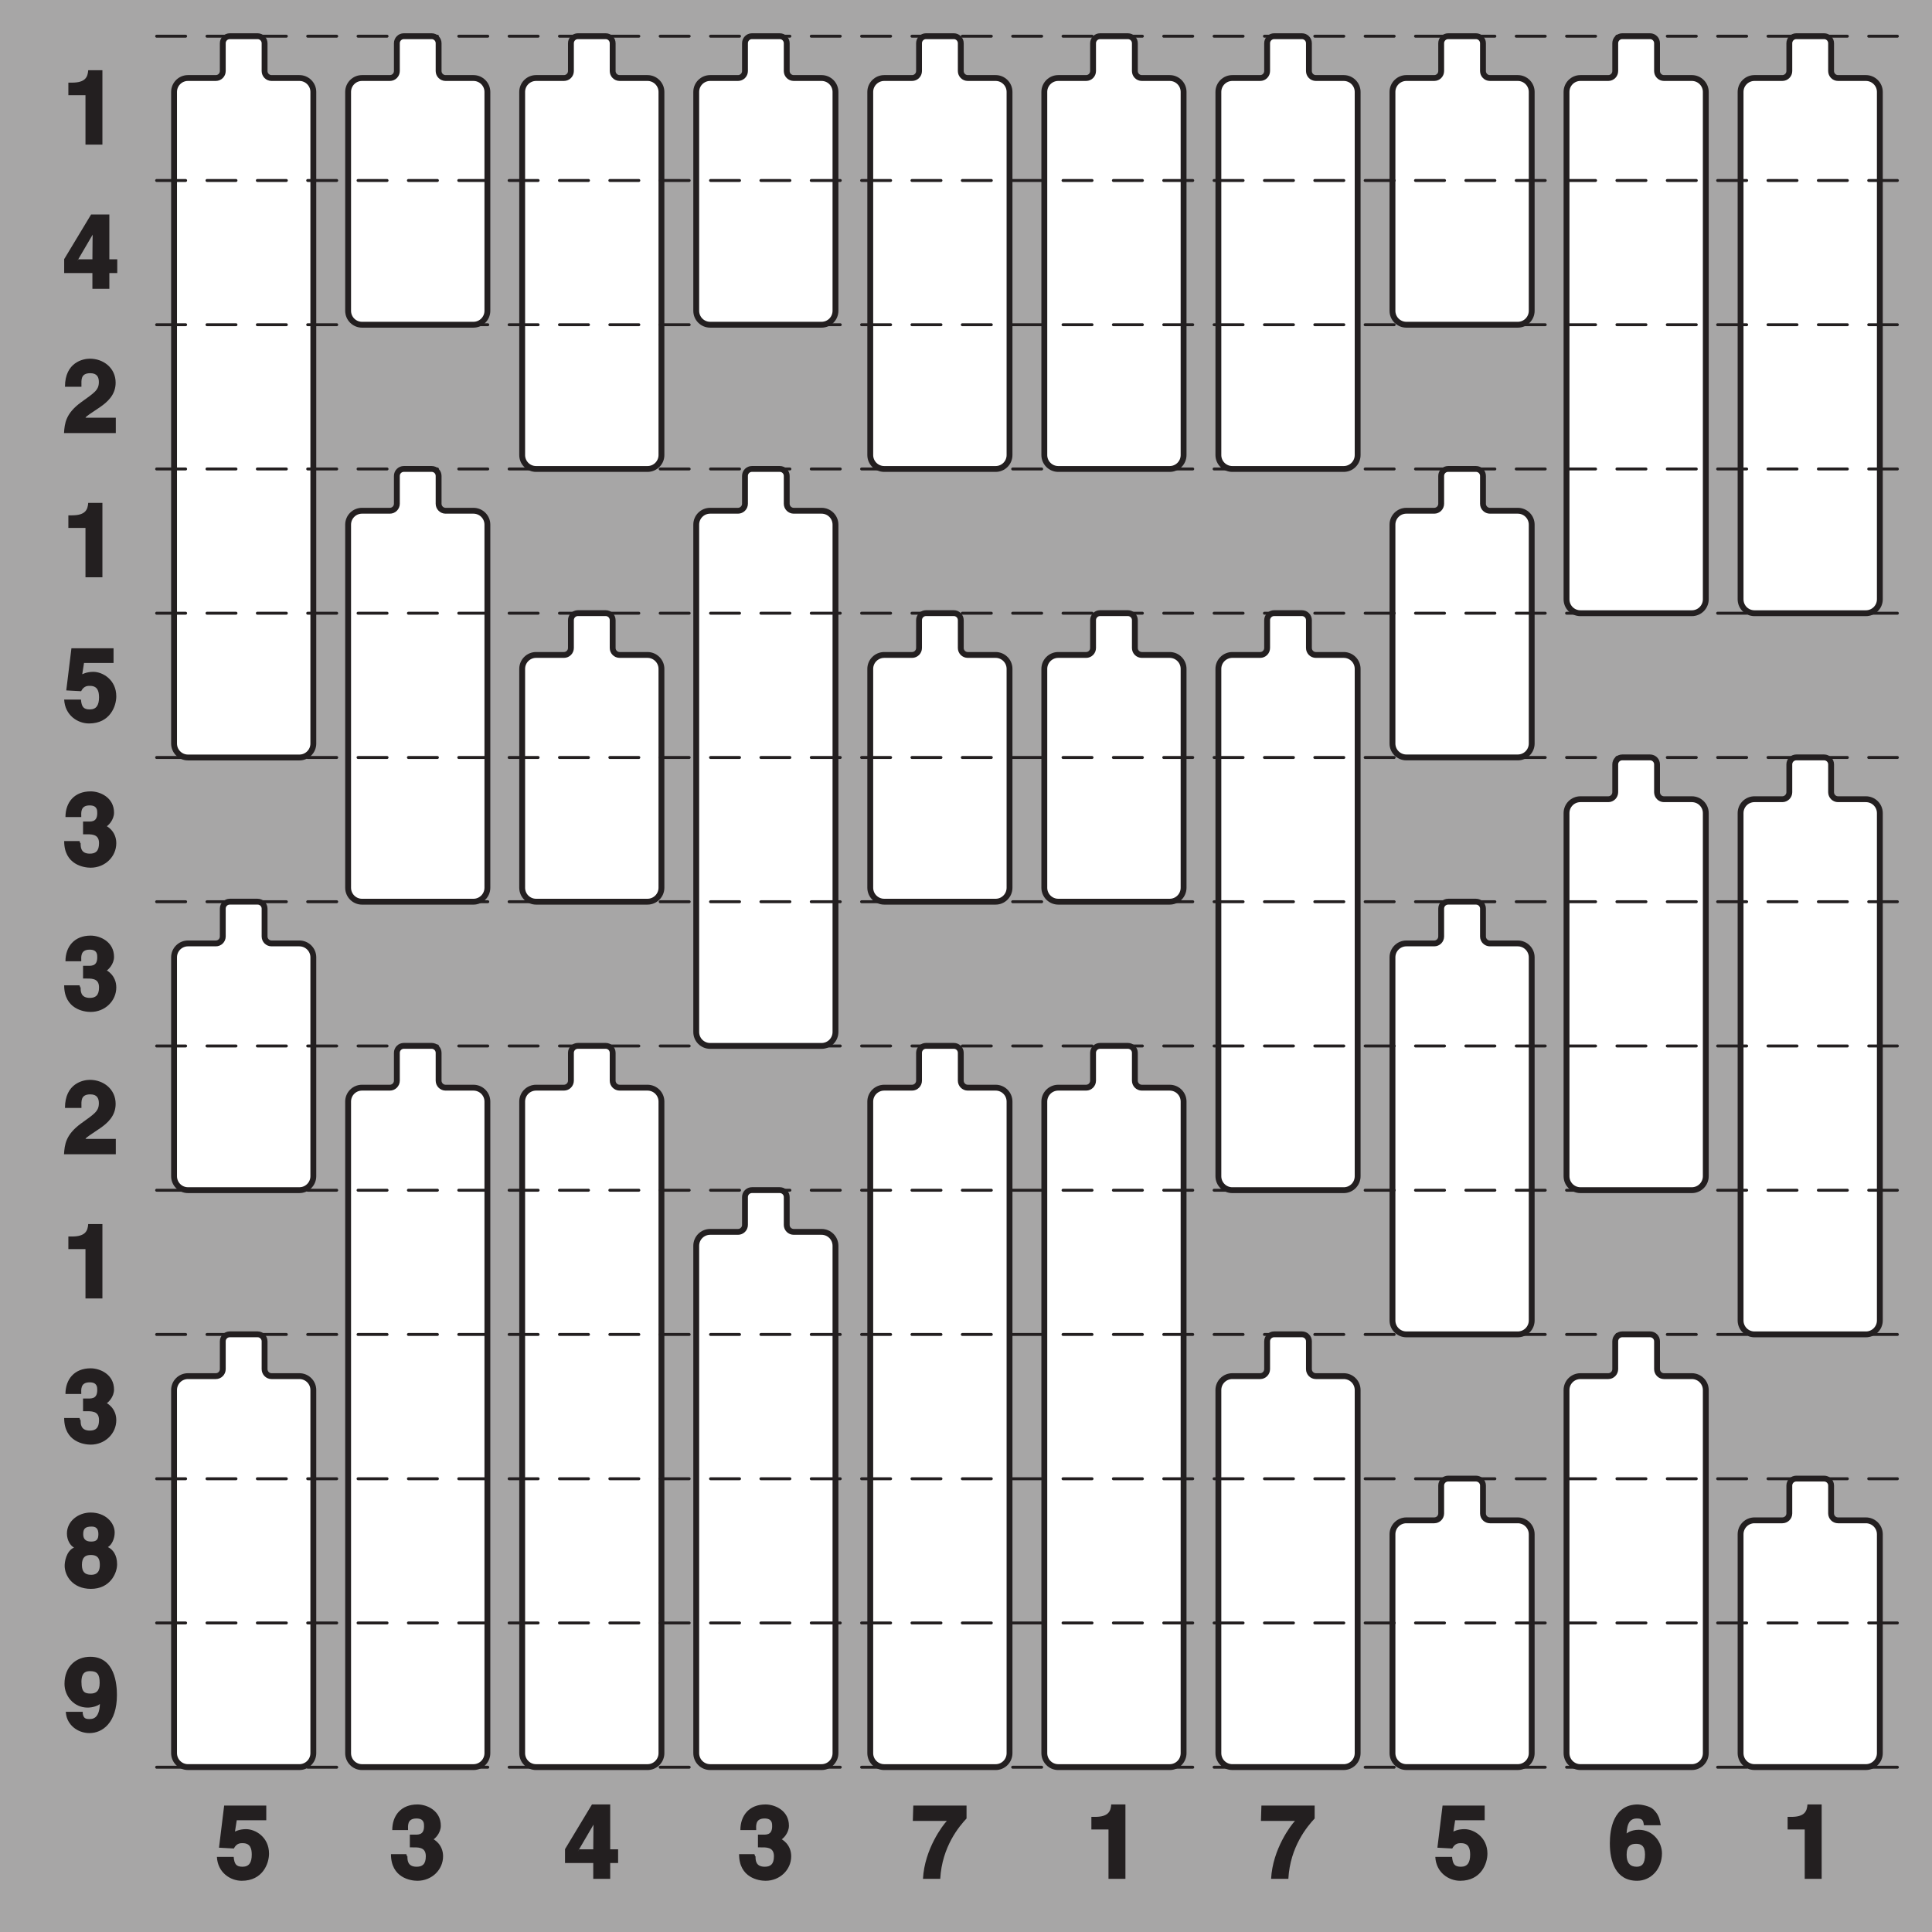
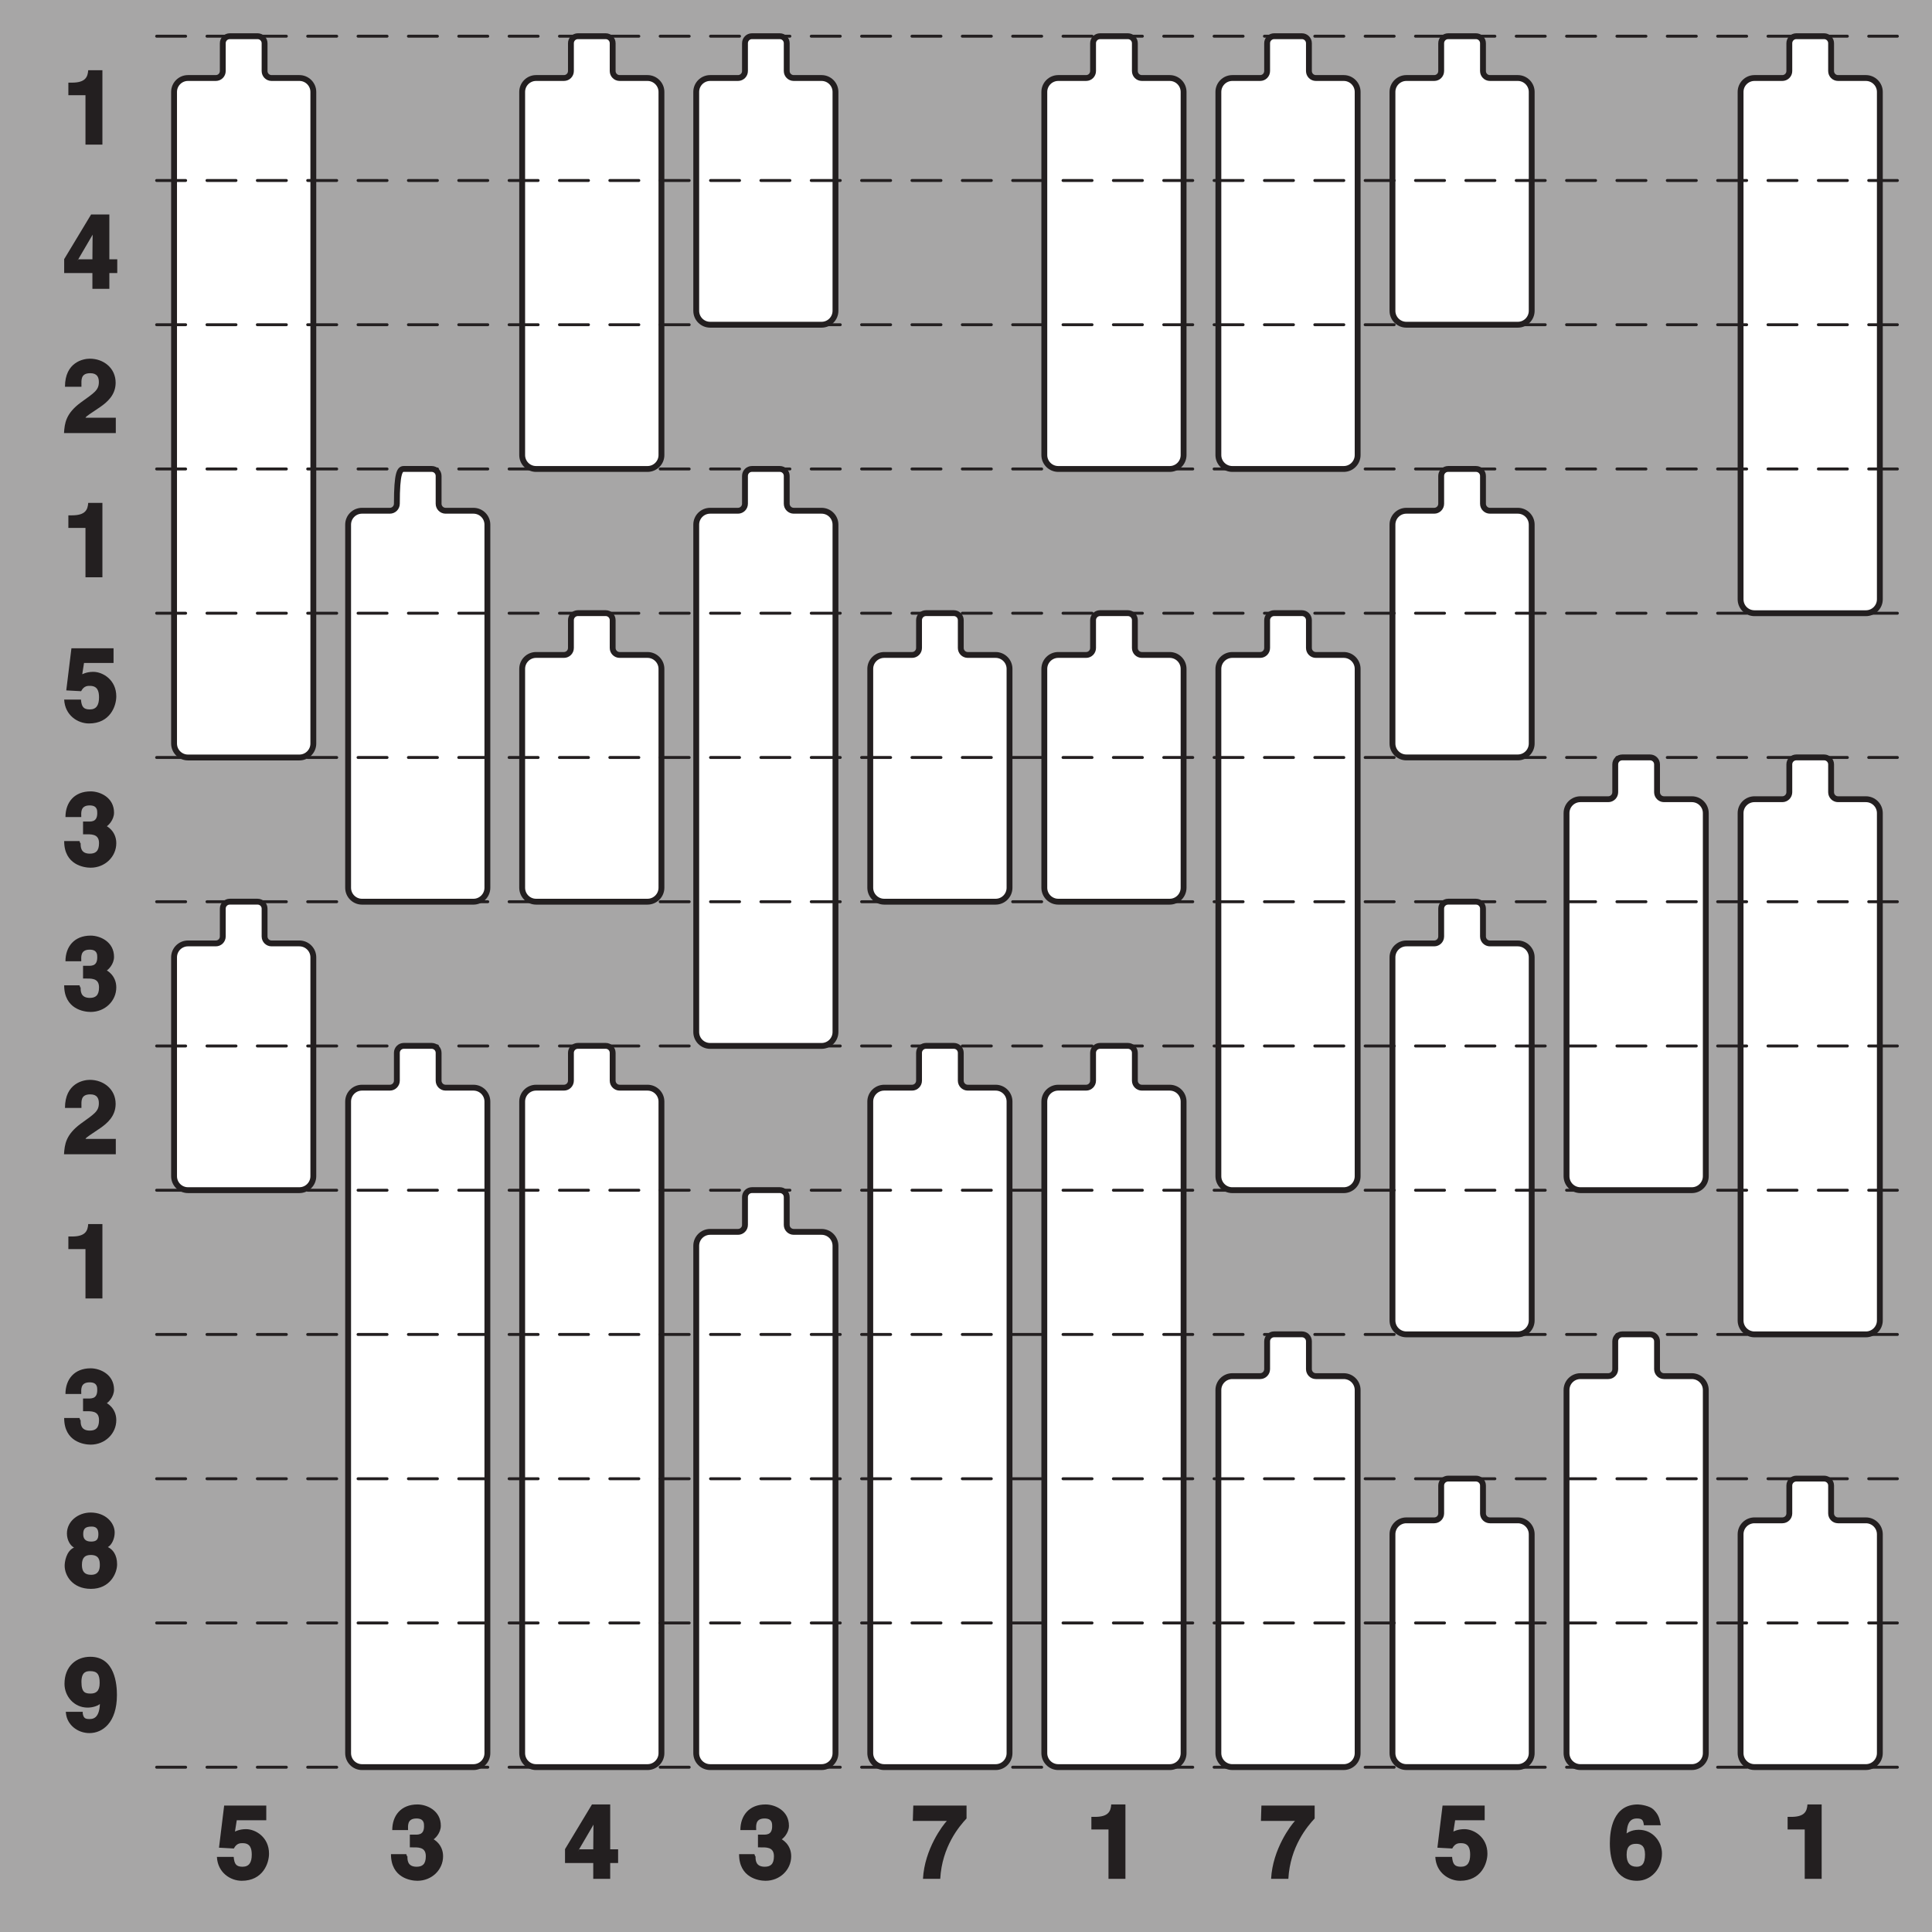
<svg xmlns="http://www.w3.org/2000/svg" xmlns:xlink="http://www.w3.org/1999/xlink" width="187.087pt" height="187.087pt" viewBox="0 0 187.087 187.087" version="1.1">
  <rect x="0" y="0" width="187.087" height="187.087" fill="#808080" stroke="none" />
  <defs>
    <g>
      <symbol overflow="visible" id="glyph0-0">
-         <path style="stroke:none;" d="M 0 0 L 5.016 0 L 5.016 -7.109 L -0.141 -7.109 L -0.141 0 Z M 2.531 -4.094 L 1.031 -6.359 L 3.859 -6.359 L 2.453 -4.219 Z M 2.828 -3.469 L 4.484 -5.953 L 4.266 -6.047 L 4.266 -1.062 L 4.484 -1.156 L 2.891 -3.547 Z M 0.875 -0.531 L 2.453 -2.875 L 3.859 -0.75 L 1.031 -0.75 Z M 0.391 -5.953 L 1.984 -3.547 L 0.391 -1.156 L 0.609 -1.062 L 0.609 -6.047 Z M 0.391 -5.953 " />
-       </symbol>
+         </symbol>
      <symbol overflow="visible" id="glyph0-1">
        <path style="stroke:none;" d="M 0.672 -4.781 L 2.188 -4.781 L 2.188 0 L 3.828 0 L 3.828 -7.203 L 2.453 -7.203 C 2.406 -6.547 2.188 -6 0.875 -6 L 0.531 -6 L 0.531 -4.781 Z M 0.672 -4.781 " />
      </symbol>
      <symbol overflow="visible" id="glyph0-2">
        <path style="stroke:none;" d="M 1.359 -2.641 L 3.078 -5.578 L 2.891 -5.578 C 2.891 -5.5 2.859 -4.406 2.859 -2.859 L 1.5 -2.859 Z M 5.141 -2.859 L 4.5 -2.859 L 4.5 -7.203 L 2.734 -7.203 L 0.125 -2.875 L 0.125 -1.531 L 2.859 -1.531 L 2.859 0 L 4.5 0 L 4.5 -1.531 L 5.266 -1.531 L 5.266 -2.859 Z M 5.141 -2.859 " />
      </symbol>
      <symbol overflow="visible" id="glyph0-3">
        <path style="stroke:none;" d="M 1.797 -4.609 C 1.797 -5.125 1.703 -5.797 2.656 -5.797 C 3.328 -5.797 3.484 -5.391 3.484 -4.938 C 3.484 -4.141 3.016 -3.891 1.766 -2.984 C 0.266 -1.891 0.172 -0.938 0.109 0 L 5.125 0 L 5.125 -1.484 L 2.188 -1.484 C 2.266 -1.656 2.703 -1.891 3.625 -2.531 C 4.297 -3 5.109 -3.688 5.109 -4.875 C 5.109 -6.297 3.938 -7.203 2.609 -7.203 C 1.984 -7.203 0.203 -6.875 0.203 -4.484 L 1.797 -4.484 Z M 1.797 -4.609 " />
      </symbol>
      <symbol overflow="visible" id="glyph0-4">
        <path style="stroke:none;" d="M 1.953 -5.672 L 4.906 -5.672 L 4.906 -7.094 L 0.828 -7.094 L 0.328 -3.016 L 1.766 -2.938 C 2.047 -3.484 2.438 -3.453 2.625 -3.453 C 3.344 -3.453 3.5 -2.953 3.5 -2.344 C 3.5 -1.594 3.25 -1.172 2.609 -1.172 C 2 -1.172 1.812 -1.422 1.75 -2.125 L 0.125 -2.125 C 0.203 -0.594 1.438 0.188 2.531 0.188 C 4.562 0.188 5.172 -1.484 5.172 -2.438 C 5.172 -4.031 3.875 -4.812 2.938 -4.812 C 2.266 -4.812 1.859 -4.562 1.875 -4.578 L 2.047 -5.672 Z M 1.953 -5.672 " />
      </symbol>
      <symbol overflow="visible" id="glyph0-5">
        <path style="stroke:none;" d="M 2.078 -3.047 C 2.719 -3.047 3.5 -3.125 3.5 -2.188 C 3.5 -1.406 3.156 -1.172 2.609 -1.172 C 1.688 -1.172 1.719 -1.875 1.719 -2.203 L 1.688 -2.172 L 1.609 -2.391 L 0.125 -2.391 C 0.125 -0.094 2.031 0.188 2.688 0.188 C 4.078 0.188 5.172 -0.875 5.172 -2.188 C 5.172 -3.359 4.25 -3.859 4.125 -3.891 L 4.125 -3.75 C 4.391 -3.859 4.953 -4.438 4.953 -5.141 C 4.953 -6.609 3.609 -7.203 2.688 -7.203 C 1.109 -7.203 0.25 -6.141 0.25 -4.719 L 1.781 -4.719 C 1.781 -5.094 1.656 -5.844 2.594 -5.844 C 3.344 -5.844 3.328 -5.344 3.328 -5.094 C 3.328 -4.188 2.703 -4.281 2.297 -4.281 L 1.953 -4.281 L 1.953 -3.047 Z M 2.078 -3.047 " />
      </symbol>
      <symbol overflow="visible" id="glyph0-6">
        <path style="stroke:none;" d="M 2.734 -4.391 C 2.141 -4.391 1.969 -4.703 1.969 -5.109 C 1.969 -5.625 2.156 -5.844 2.781 -5.844 C 3.219 -5.844 3.438 -5.641 3.438 -5.109 C 3.438 -4.609 3.266 -4.391 2.734 -4.391 Z M 5.25 -2.188 C 5.25 -3.094 4.844 -3.625 4.359 -3.859 C 4.734 -4.062 5.016 -4.672 5.016 -5.266 C 5.016 -6.219 4.125 -7.203 2.688 -7.203 C 1.484 -7.203 0.391 -6.359 0.391 -5.172 C 0.391 -4.531 0.719 -4 1.078 -3.812 C 0.312 -3.469 0.172 -2.406 0.172 -2.047 C 0.172 -1.109 0.922 0.188 2.719 0.188 C 4.562 0.188 5.25 -1.312 5.25 -2.188 Z M 3.578 -2.125 C 3.578 -1.656 3.438 -1.172 2.734 -1.172 C 2.109 -1.172 1.844 -1.484 1.844 -2.141 C 1.844 -2.891 2.203 -3.094 2.703 -3.094 C 3.469 -3.094 3.578 -2.625 3.578 -2.125 Z M 3.578 -2.125 " />
      </symbol>
      <symbol overflow="visible" id="glyph0-7">
        <path style="stroke:none;" d="M 1.797 -4.766 C 1.797 -5.766 2.297 -5.812 2.656 -5.812 C 3.359 -5.812 3.562 -5.453 3.562 -4.672 C 3.562 -3.844 3.172 -3.641 2.688 -3.641 C 2.172 -3.641 1.797 -3.734 1.797 -4.766 Z M 0.297 -1.734 C 0.406 -0.625 1.406 0.188 2.578 0.188 C 3.828 0.188 5.234 -0.812 5.234 -3.5 C 5.234 -4.484 5.062 -7.203 2.656 -7.203 C 1.297 -7.203 0.156 -6.281 0.156 -4.578 C 0.156 -3.406 1.062 -2.281 2.391 -2.281 C 2.859 -2.281 3.484 -2.438 3.734 -2.781 L 3.594 -2.922 C 3.594 -1.516 3.156 -1.172 2.594 -1.172 C 2.172 -1.172 2 -1.25 1.922 -1.719 L 1.922 -1.875 L 0.281 -1.875 Z M 0.297 -1.734 " />
      </symbol>
      <symbol overflow="visible" id="glyph0-8">
        <path style="stroke:none;" d="M 5.172 -7.094 L 0.141 -7.094 L 0.094 -5.609 L 3.391 -5.609 C 3.016 -5.219 1.234 -2.906 1.078 0 L 2.75 0 C 2.922 -3.125 4.594 -5.094 5.297 -5.844 L 5.297 -7.094 Z M 5.172 -7.094 " />
      </symbol>
      <symbol overflow="visible" id="glyph0-9">
        <path style="stroke:none;" d="M 5.078 -5.312 C 4.953 -6.047 4.766 -6.344 4.391 -6.719 C 4.047 -7.062 3.172 -7.203 2.891 -7.203 C 0.484 -7.203 0.172 -4.75 0.172 -3.438 C 0.172 -1.703 0.719 0.188 2.812 0.188 C 4.156 0.188 5.219 -0.953 5.219 -2.469 C 5.219 -3.516 4.406 -4.75 2.969 -4.75 C 2.188 -4.75 1.75 -4.391 1.641 -4.25 L 1.781 -4.109 C 1.812 -4.953 1.891 -5.844 2.781 -5.844 C 3.297 -5.844 3.406 -5.703 3.469 -5.188 L 5.109 -5.188 Z M 3.578 -2.359 C 3.578 -1.422 3.25 -1.172 2.766 -1.172 C 2.109 -1.172 1.797 -1.578 1.797 -2.328 C 1.797 -3.203 2.203 -3.391 2.719 -3.391 C 3.156 -3.391 3.578 -3.234 3.578 -2.359 Z M 3.578 -2.359 " />
      </symbol>
    </g>
    <clipPath id="clip1">
      <path d="M 0 0 L 187.086 0 L 187.086 187.086 L 0 187.086 Z M 0 0 " />
    </clipPath>
  </defs>
  <g id="surface1">
    <g clip-path="url(#clip1)" clip-rule="nonzero">
      <path style=" stroke:none;fill-rule:nonzero;fill:rgb(65.492%,64.864%,65.019%);fill-opacity:1;" d="M 0 -0.004 L 187.09 -0.004 L 187.09 187.086 L 0 187.086 Z M 0 -0.004 " />
    </g>
    <g style="fill:rgb(13.73%,12.16%,12.549%);fill-opacity:1;">
      <use xlink:href="#glyph0-1" x="6.089" y="14.003" />
    </g>
    <g style="fill:rgb(13.73%,12.16%,12.549%);fill-opacity:1;">
      <use xlink:href="#glyph0-2" x="6.089" y="27.97" />
    </g>
    <g style="fill:rgb(13.73%,12.16%,12.549%);fill-opacity:1;">
      <use xlink:href="#glyph0-3" x="6.089" y="41.936" />
    </g>
    <g style="fill:rgb(13.73%,12.16%,12.549%);fill-opacity:1;">
      <use xlink:href="#glyph0-1" x="6.089" y="55.903" />
    </g>
    <g style="fill:rgb(13.73%,12.16%,12.549%);fill-opacity:1;">
      <use xlink:href="#glyph0-4" x="6.089" y="69.87" />
    </g>
    <g style="fill:rgb(13.73%,12.16%,12.549%);fill-opacity:1;">
      <use xlink:href="#glyph0-5" x="6.089" y="83.837" />
    </g>
    <g style="fill:rgb(13.73%,12.16%,12.549%);fill-opacity:1;">
      <use xlink:href="#glyph0-5" x="6.089" y="97.804" />
    </g>
    <g style="fill:rgb(13.73%,12.16%,12.549%);fill-opacity:1;">
      <use xlink:href="#glyph0-3" x="6.089" y="111.771" />
    </g>
    <g style="fill:rgb(13.73%,12.16%,12.549%);fill-opacity:1;">
      <use xlink:href="#glyph0-1" x="6.089" y="125.738" />
    </g>
    <g style="fill:rgb(13.73%,12.16%,12.549%);fill-opacity:1;">
      <use xlink:href="#glyph0-5" x="6.089" y="139.705" />
    </g>
    <g style="fill:rgb(13.73%,12.16%,12.549%);fill-opacity:1;">
      <use xlink:href="#glyph0-6" x="6.089" y="153.671" />
    </g>
    <g style="fill:rgb(13.73%,12.16%,12.549%);fill-opacity:1;">
      <use xlink:href="#glyph0-7" x="6.089" y="167.638" />
    </g>
    <g style="fill:rgb(13.73%,12.16%,12.549%);fill-opacity:1;">
      <use xlink:href="#glyph0-4" x="20.879" y="181.939" />
    </g>
    <g style="fill:rgb(13.73%,12.16%,12.549%);fill-opacity:1;">
      <use xlink:href="#glyph0-5" x="37.734" y="181.939" />
    </g>
    <g style="fill:rgb(13.73%,12.16%,12.549%);fill-opacity:1;">
      <use xlink:href="#glyph0-2" x="54.589" y="181.939" />
    </g>
    <g style="fill:rgb(13.73%,12.16%,12.549%);fill-opacity:1;">
      <use xlink:href="#glyph0-5" x="71.444" y="181.939" />
    </g>
    <g style="fill:rgb(13.73%,12.16%,12.549%);fill-opacity:1;">
      <use xlink:href="#glyph0-8" x="88.299" y="181.939" />
    </g>
    <g style="fill:rgb(13.73%,12.16%,12.549%);fill-opacity:1;">
      <use xlink:href="#glyph0-1" x="105.154" y="181.939" />
    </g>
    <g style="fill:rgb(13.73%,12.16%,12.549%);fill-opacity:1;">
      <use xlink:href="#glyph0-8" x="122.009" y="181.939" />
    </g>
    <g style="fill:rgb(13.73%,12.16%,12.549%);fill-opacity:1;">
      <use xlink:href="#glyph0-4" x="138.864" y="181.939" />
    </g>
    <g style="fill:rgb(13.73%,12.16%,12.549%);fill-opacity:1;">
      <use xlink:href="#glyph0-9" x="155.719" y="181.939" />
    </g>
    <g style="fill:rgb(13.73%,12.16%,12.549%);fill-opacity:1;">
      <use xlink:href="#glyph0-1" x="172.574" y="181.939" />
    </g>
    <path style="fill-rule:nonzero;fill:rgb(100%,100%,100%);fill-opacity:1;stroke-width:0.2;stroke-linecap:round;stroke-linejoin:round;stroke:rgb(13.73%,12.16%,12.549%);stroke-opacity:1;stroke-miterlimit:10;" d="M 0.476 -0.001 C 0.606 -0.001 0.714 0.107 0.714 0.238 L 0.714 1.189 C 0.714 1.321 0.82 1.427 0.951 1.427 L 1.903 1.427 C 2.165 1.427 2.379 1.641 2.379 1.902 L 2.379 24.16 C 2.379 24.422 2.165 24.636 1.903 24.636 L -1.903 24.636 C -2.166 24.636 -2.378 24.422 -2.378 24.16 L -2.378 1.902 C -2.378 1.641 -2.166 1.427 -1.903 1.427 L -0.952 1.427 C -0.82 1.427 -0.714 1.321 -0.714 1.189 L -0.714 0.238 C -0.714 0.107 -0.608 -0.001 -0.475 -0.001 Z M 0.476 -0.001 " transform="matrix(2.835,0,0,2.835,23.597,3.509)" />
    <path style="fill-rule:nonzero;fill:rgb(100%,100%,100%);fill-opacity:1;stroke-width:0.2;stroke-linecap:round;stroke-linejoin:round;stroke:rgb(13.73%,12.16%,12.549%);stroke-opacity:1;stroke-miterlimit:10;" d="M 0.476 0.001 C 0.606 0.001 0.714 0.107 0.714 0.238 L 0.714 1.189 C 0.714 1.321 0.82 1.427 0.951 1.427 L 1.903 1.427 C 2.165 1.427 2.379 1.641 2.379 1.902 L 2.379 9.378 C 2.379 9.641 2.165 9.855 1.903 9.855 L -1.903 9.855 C -2.166 9.855 -2.378 9.641 -2.378 9.378 L -2.378 1.902 C -2.378 1.641 -2.166 1.427 -1.903 1.427 L -0.952 1.427 C -0.82 1.427 -0.714 1.321 -0.714 1.189 L -0.714 0.238 C -0.714 0.107 -0.608 0.001 -0.475 0.001 Z M 0.476 0.001 " transform="matrix(2.835,0,0,2.835,23.597,87.311)" />
-     <path style="fill-rule:nonzero;fill:rgb(100%,100%,100%);fill-opacity:1;stroke-width:0.2;stroke-linecap:round;stroke-linejoin:round;stroke:rgb(13.73%,12.16%,12.549%);stroke-opacity:1;stroke-miterlimit:10;" d="M 0.476 -0 C 0.606 -0 0.714 0.106 0.714 0.238 L 0.714 1.189 C 0.714 1.32 0.82 1.428 0.951 1.428 L 1.903 1.428 C 2.165 1.428 2.379 1.64 2.379 1.903 L 2.379 14.305 C 2.379 14.568 2.165 14.782 1.903 14.782 L -1.903 14.782 C -2.166 14.782 -2.378 14.568 -2.378 14.305 L -2.378 1.903 C -2.378 1.64 -2.166 1.428 -1.903 1.428 L -0.952 1.428 C -0.82 1.428 -0.714 1.32 -0.714 1.189 L -0.714 0.238 C -0.714 0.106 -0.608 -0 -0.475 -0 Z M 0.476 -0 " transform="matrix(2.835,0,0,2.835,23.597,129.211)" />
-     <path style="fill-rule:nonzero;fill:rgb(100%,100%,100%);fill-opacity:1;stroke-width:0.2;stroke-linecap:round;stroke-linejoin:round;stroke:rgb(13.73%,12.16%,12.549%);stroke-opacity:1;stroke-miterlimit:10;" d="M 0.476 -0.001 C 0.607 -0.001 0.713 0.107 0.713 0.238 L 0.713 1.189 C 0.713 1.321 0.82 1.427 0.951 1.427 L 1.902 1.427 C 2.165 1.427 2.379 1.641 2.379 1.902 L 2.379 9.378 C 2.379 9.641 2.165 9.854 1.902 9.854 L -1.903 9.854 C -2.166 9.854 -2.378 9.641 -2.378 9.378 L -2.378 1.902 C -2.378 1.641 -2.166 1.427 -1.903 1.427 L -0.952 1.427 C -0.82 1.427 -0.713 1.321 -0.713 1.189 L -0.713 0.238 C -0.713 0.107 -0.607 -0.001 -0.475 -0.001 Z M 0.476 -0.001 " transform="matrix(2.835,0,0,2.835,40.452,3.509)" />
-     <path style="fill-rule:nonzero;fill:rgb(100%,100%,100%);fill-opacity:1;stroke-width:0.2;stroke-linecap:round;stroke-linejoin:round;stroke:rgb(13.73%,12.16%,12.549%);stroke-opacity:1;stroke-miterlimit:10;" d="M 0.476 0 C 0.607 0 0.713 0.106 0.713 0.238 L 0.713 1.189 C 0.713 1.32 0.82 1.428 0.951 1.428 L 1.902 1.428 C 2.165 1.428 2.379 1.64 2.379 1.903 L 2.379 14.305 C 2.379 14.568 2.165 14.782 1.902 14.782 L -1.903 14.782 C -2.166 14.782 -2.378 14.568 -2.378 14.305 L -2.378 1.903 C -2.378 1.64 -2.166 1.428 -1.903 1.428 L -0.952 1.428 C -0.82 1.428 -0.713 1.32 -0.713 1.189 L -0.713 0.238 C -0.713 0.106 -0.607 0 -0.475 0 Z M 0.476 0 " transform="matrix(2.835,0,0,2.835,40.452,45.41)" />
+     <path style="fill-rule:nonzero;fill:rgb(100%,100%,100%);fill-opacity:1;stroke-width:0.2;stroke-linecap:round;stroke-linejoin:round;stroke:rgb(13.73%,12.16%,12.549%);stroke-opacity:1;stroke-miterlimit:10;" d="M 0.476 0 C 0.607 0 0.713 0.106 0.713 0.238 L 0.713 1.189 C 0.713 1.32 0.82 1.428 0.951 1.428 L 1.902 1.428 C 2.165 1.428 2.379 1.64 2.379 1.903 L 2.379 14.305 C 2.379 14.568 2.165 14.782 1.902 14.782 L -1.903 14.782 C -2.166 14.782 -2.378 14.568 -2.378 14.305 L -2.378 1.903 C -2.378 1.64 -2.166 1.428 -1.903 1.428 L -0.952 1.428 C -0.82 1.428 -0.713 1.32 -0.713 1.189 C -0.713 0.106 -0.607 0 -0.475 0 Z M 0.476 0 " transform="matrix(2.835,0,0,2.835,40.452,45.41)" />
    <path style="fill-rule:nonzero;fill:rgb(100%,100%,100%);fill-opacity:1;stroke-width:0.2;stroke-linecap:round;stroke-linejoin:round;stroke:rgb(13.73%,12.16%,12.549%);stroke-opacity:1;stroke-miterlimit:10;" d="M 0.476 -0 C 0.607 -0 0.713 0.106 0.713 0.238 L 0.713 1.189 C 0.713 1.32 0.82 1.428 0.951 1.428 L 1.902 1.428 C 2.165 1.428 2.379 1.64 2.379 1.903 L 2.379 24.159 C 2.379 24.422 2.165 24.636 1.902 24.636 L -1.903 24.636 C -2.166 24.636 -2.378 24.422 -2.378 24.159 L -2.378 1.903 C -2.378 1.64 -2.166 1.428 -1.903 1.428 L -0.952 1.428 C -0.82 1.428 -0.713 1.32 -0.713 1.189 L -0.713 0.238 C -0.713 0.106 -0.607 -0 -0.475 -0 Z M 0.476 -0 " transform="matrix(2.835,0,0,2.835,40.452,101.277)" />
    <path style="fill-rule:nonzero;fill:rgb(100%,100%,100%);fill-opacity:1;stroke-width:0.2;stroke-linecap:round;stroke-linejoin:round;stroke:rgb(13.73%,12.16%,12.549%);stroke-opacity:1;stroke-miterlimit:10;" d="M 0.476 -0.001 C 0.607 -0.001 0.713 0.107 0.713 0.238 L 0.713 1.189 C 0.713 1.321 0.82 1.427 0.951 1.427 L 1.902 1.427 C 2.165 1.427 2.379 1.641 2.379 1.902 L 2.379 14.306 C 2.379 14.568 2.165 14.781 1.902 14.781 L -1.903 14.781 C -2.166 14.781 -2.378 14.568 -2.378 14.306 L -2.378 1.902 C -2.378 1.641 -2.166 1.427 -1.903 1.427 L -0.952 1.427 C -0.819 1.427 -0.713 1.321 -0.713 1.189 L -0.713 0.238 C -0.713 0.107 -0.607 -0.001 -0.476 -0.001 Z M 0.476 -0.001 " transform="matrix(2.835,0,0,2.835,57.307,3.509)" />
    <path style="fill-rule:nonzero;fill:rgb(100%,100%,100%);fill-opacity:1;stroke-width:0.2;stroke-linecap:round;stroke-linejoin:round;stroke:rgb(13.73%,12.16%,12.549%);stroke-opacity:1;stroke-miterlimit:10;" d="M 0.476 -0.001 C 0.607 -0.001 0.713 0.107 0.713 0.238 L 0.713 1.189 C 0.713 1.321 0.82 1.427 0.951 1.427 L 1.902 1.427 C 2.165 1.427 2.379 1.641 2.379 1.902 L 2.379 9.378 C 2.379 9.641 2.165 9.855 1.902 9.855 L -1.903 9.855 C -2.166 9.855 -2.378 9.641 -2.378 9.378 L -2.378 1.902 C -2.378 1.641 -2.166 1.427 -1.903 1.427 L -0.952 1.427 C -0.819 1.427 -0.713 1.321 -0.713 1.189 L -0.713 0.238 C -0.713 0.107 -0.607 -0.001 -0.476 -0.001 Z M 0.476 -0.001 " transform="matrix(2.835,0,0,2.835,57.307,59.377)" />
    <path style="fill-rule:nonzero;fill:rgb(100%,100%,100%);fill-opacity:1;stroke-width:0.2;stroke-linecap:round;stroke-linejoin:round;stroke:rgb(13.73%,12.16%,12.549%);stroke-opacity:1;stroke-miterlimit:10;" d="M 0.476 -0 C 0.607 -0 0.713 0.106 0.713 0.238 L 0.713 1.189 C 0.713 1.32 0.82 1.428 0.951 1.428 L 1.902 1.428 C 2.165 1.428 2.379 1.64 2.379 1.903 L 2.379 24.159 C 2.379 24.422 2.165 24.636 1.902 24.636 L -1.903 24.636 C -2.166 24.636 -2.378 24.422 -2.378 24.159 L -2.378 1.903 C -2.378 1.64 -2.166 1.428 -1.903 1.428 L -0.952 1.428 C -0.819 1.428 -0.713 1.32 -0.713 1.189 L -0.713 0.238 C -0.713 0.106 -0.607 -0 -0.476 -0 Z M 0.476 -0 " transform="matrix(2.835,0,0,2.835,57.307,101.277)" />
    <path style="fill-rule:nonzero;fill:rgb(100%,100%,100%);fill-opacity:1;stroke-width:0.2;stroke-linecap:round;stroke-linejoin:round;stroke:rgb(13.73%,12.16%,12.549%);stroke-opacity:1;stroke-miterlimit:10;" d="M 0.476 -0.001 C 0.607 -0.001 0.713 0.107 0.713 0.238 L 0.713 1.189 C 0.713 1.321 0.821 1.427 0.952 1.427 L 1.902 1.427 C 2.166 1.427 2.378 1.641 2.378 1.902 L 2.378 9.378 C 2.378 9.641 2.166 9.854 1.902 9.854 L -1.902 9.854 C -2.166 9.854 -2.378 9.641 -2.378 9.378 L -2.378 1.902 C -2.378 1.641 -2.166 1.427 -1.902 1.427 L -0.951 1.427 C -0.821 1.427 -0.713 1.321 -0.713 1.189 L -0.713 0.238 C -0.713 0.107 -0.607 -0.001 -0.476 -0.001 Z M 0.476 -0.001 " transform="matrix(2.835,0,0,2.835,74.162,3.509)" />
    <path style="fill-rule:nonzero;fill:rgb(100%,100%,100%);fill-opacity:1;stroke-width:0.2;stroke-linecap:round;stroke-linejoin:round;stroke:rgb(13.73%,12.16%,12.549%);stroke-opacity:1;stroke-miterlimit:10;" d="M 0.476 0 C 0.607 0 0.713 0.106 0.713 0.238 L 0.713 1.189 C 0.713 1.32 0.821 1.428 0.952 1.428 L 1.902 1.428 C 2.166 1.428 2.378 1.64 2.378 1.903 L 2.378 19.233 C 2.378 19.495 2.166 19.708 1.902 19.708 L -1.902 19.708 C -2.166 19.708 -2.378 19.495 -2.378 19.233 L -2.378 1.903 C -2.378 1.64 -2.166 1.428 -1.902 1.428 L -0.951 1.428 C -0.821 1.428 -0.713 1.32 -0.713 1.189 L -0.713 0.238 C -0.713 0.106 -0.607 0 -0.476 0 Z M 0.476 0 " transform="matrix(2.835,0,0,2.835,74.162,45.41)" />
    <path style="fill-rule:nonzero;fill:rgb(100%,100%,100%);fill-opacity:1;stroke-width:0.2;stroke-linecap:round;stroke-linejoin:round;stroke:rgb(13.73%,12.16%,12.549%);stroke-opacity:1;stroke-miterlimit:10;" d="M 0.476 0.001 C 0.607 0.001 0.713 0.107 0.713 0.238 L 0.713 1.19 C 0.713 1.321 0.821 1.427 0.952 1.427 L 1.902 1.427 C 2.166 1.427 2.378 1.64 2.378 1.902 L 2.378 19.232 C 2.378 19.495 2.166 19.709 1.902 19.709 L -1.902 19.709 C -2.166 19.709 -2.378 19.495 -2.378 19.232 L -2.378 1.902 C -2.378 1.64 -2.166 1.427 -1.902 1.427 L -0.951 1.427 C -0.821 1.427 -0.713 1.321 -0.713 1.19 L -0.713 0.238 C -0.713 0.107 -0.607 0.001 -0.476 0.001 Z M 0.476 0.001 " transform="matrix(2.835,0,0,2.835,74.162,115.244)" />
-     <path style="fill-rule:nonzero;fill:rgb(100%,100%,100%);fill-opacity:1;stroke-width:0.2;stroke-linecap:round;stroke-linejoin:round;stroke:rgb(13.73%,12.16%,12.549%);stroke-opacity:1;stroke-miterlimit:10;" d="M 0.476 -0.001 C 0.607 -0.001 0.713 0.107 0.713 0.238 L 0.713 1.189 C 0.713 1.321 0.819 1.427 0.952 1.427 L 1.903 1.427 C 2.166 1.427 2.378 1.641 2.378 1.902 L 2.378 14.306 C 2.378 14.568 2.166 14.781 1.903 14.781 L -1.902 14.781 C -2.165 14.781 -2.379 14.568 -2.379 14.306 L -2.379 1.902 C -2.379 1.641 -2.165 1.427 -1.902 1.427 L -0.951 1.427 C -0.82 1.427 -0.713 1.321 -0.713 1.189 L -0.713 0.238 C -0.713 0.107 -0.607 -0.001 -0.476 -0.001 Z M 0.476 -0.001 " transform="matrix(2.835,0,0,2.835,91.017,3.509)" />
    <path style="fill-rule:nonzero;fill:rgb(100%,100%,100%);fill-opacity:1;stroke-width:0.2;stroke-linecap:round;stroke-linejoin:round;stroke:rgb(13.73%,12.16%,12.549%);stroke-opacity:1;stroke-miterlimit:10;" d="M 0.476 -0.001 C 0.607 -0.001 0.713 0.107 0.713 0.238 L 0.713 1.189 C 0.713 1.321 0.819 1.427 0.952 1.427 L 1.903 1.427 C 2.166 1.427 2.378 1.641 2.378 1.902 L 2.378 9.378 C 2.378 9.641 2.166 9.855 1.903 9.855 L -1.902 9.855 C -2.165 9.855 -2.379 9.641 -2.379 9.378 L -2.379 1.902 C -2.379 1.641 -2.165 1.427 -1.902 1.427 L -0.951 1.427 C -0.82 1.427 -0.713 1.321 -0.713 1.189 L -0.713 0.238 C -0.713 0.107 -0.607 -0.001 -0.476 -0.001 Z M 0.476 -0.001 " transform="matrix(2.835,0,0,2.835,91.017,59.377)" />
    <path style="fill-rule:nonzero;fill:rgb(100%,100%,100%);fill-opacity:1;stroke-width:0.2;stroke-linecap:round;stroke-linejoin:round;stroke:rgb(13.73%,12.16%,12.549%);stroke-opacity:1;stroke-miterlimit:10;" d="M 0.476 -0 C 0.607 -0 0.713 0.106 0.713 0.238 L 0.713 1.189 C 0.713 1.32 0.819 1.428 0.952 1.428 L 1.903 1.428 C 2.166 1.428 2.378 1.64 2.378 1.903 L 2.378 24.159 C 2.378 24.422 2.166 24.636 1.903 24.636 L -1.902 24.636 C -2.165 24.636 -2.379 24.422 -2.379 24.159 L -2.379 1.903 C -2.379 1.64 -2.165 1.428 -1.902 1.428 L -0.951 1.428 C -0.82 1.428 -0.713 1.32 -0.713 1.189 L -0.713 0.238 C -0.713 0.106 -0.607 -0 -0.476 -0 Z M 0.476 -0 " transform="matrix(2.835,0,0,2.835,91.017,101.277)" />
    <path style="fill-rule:nonzero;fill:rgb(100%,100%,100%);fill-opacity:1;stroke-width:0.2;stroke-linecap:round;stroke-linejoin:round;stroke:rgb(13.73%,12.16%,12.549%);stroke-opacity:1;stroke-miterlimit:10;" d="M 0.475 -0.001 C 0.607 -0.001 0.714 0.107 0.714 0.238 L 0.714 1.189 C 0.714 1.321 0.82 1.427 0.952 1.427 L 1.903 1.427 C 2.166 1.427 2.378 1.641 2.378 1.902 L 2.378 14.306 C 2.378 14.568 2.166 14.781 1.903 14.781 L -1.903 14.781 C -2.165 14.781 -2.379 14.568 -2.379 14.306 L -2.379 1.902 C -2.379 1.641 -2.165 1.427 -1.903 1.427 L -0.951 1.427 C -0.82 1.427 -0.714 1.321 -0.714 1.189 L -0.714 0.238 C -0.714 0.107 -0.607 -0.001 -0.476 -0.001 Z M 0.475 -0.001 " transform="matrix(2.835,0,0,2.835,107.872,3.509)" />
    <path style="fill-rule:nonzero;fill:rgb(100%,100%,100%);fill-opacity:1;stroke-width:0.2;stroke-linecap:round;stroke-linejoin:round;stroke:rgb(13.73%,12.16%,12.549%);stroke-opacity:1;stroke-miterlimit:10;" d="M 0.475 -0.001 C 0.607 -0.001 0.714 0.107 0.714 0.238 L 0.714 1.189 C 0.714 1.321 0.82 1.427 0.952 1.427 L 1.903 1.427 C 2.166 1.427 2.378 1.641 2.378 1.902 L 2.378 9.378 C 2.378 9.641 2.166 9.855 1.903 9.855 L -1.903 9.855 C -2.165 9.855 -2.379 9.641 -2.379 9.378 L -2.379 1.902 C -2.379 1.641 -2.165 1.427 -1.903 1.427 L -0.951 1.427 C -0.82 1.427 -0.714 1.321 -0.714 1.189 L -0.714 0.238 C -0.714 0.107 -0.607 -0.001 -0.476 -0.001 Z M 0.475 -0.001 " transform="matrix(2.835,0,0,2.835,107.872,59.377)" />
    <path style="fill-rule:nonzero;fill:rgb(100%,100%,100%);fill-opacity:1;stroke-width:0.2;stroke-linecap:round;stroke-linejoin:round;stroke:rgb(13.73%,12.16%,12.549%);stroke-opacity:1;stroke-miterlimit:10;" d="M 0.475 -0 C 0.607 -0 0.714 0.106 0.714 0.238 L 0.714 1.189 C 0.714 1.32 0.82 1.428 0.952 1.428 L 1.903 1.428 C 2.166 1.428 2.378 1.64 2.378 1.903 L 2.378 24.159 C 2.378 24.422 2.166 24.636 1.903 24.636 L -1.903 24.636 C -2.165 24.636 -2.379 24.422 -2.379 24.159 L -2.379 1.903 C -2.379 1.64 -2.165 1.428 -1.903 1.428 L -0.951 1.428 C -0.82 1.428 -0.714 1.32 -0.714 1.189 L -0.714 0.238 C -0.714 0.106 -0.607 -0 -0.476 -0 Z M 0.475 -0 " transform="matrix(2.835,0,0,2.835,107.872,101.277)" />
    <path style="fill-rule:nonzero;fill:rgb(100%,100%,100%);fill-opacity:1;stroke-width:0.2;stroke-linecap:round;stroke-linejoin:round;stroke:rgb(13.73%,12.16%,12.549%);stroke-opacity:1;stroke-miterlimit:10;" d="M 0.475 -0.001 C 0.608 -0.001 0.714 0.107 0.714 0.238 L 0.714 1.189 C 0.714 1.321 0.82 1.427 0.951 1.427 L 1.903 1.427 C 2.165 1.427 2.378 1.641 2.378 1.902 L 2.378 14.306 C 2.378 14.568 2.165 14.781 1.903 14.781 L -1.903 14.781 C -2.165 14.781 -2.379 14.568 -2.379 14.306 L -2.379 1.902 C -2.379 1.641 -2.165 1.427 -1.903 1.427 L -0.951 1.427 C -0.82 1.427 -0.714 1.321 -0.714 1.189 L -0.714 0.238 C -0.714 0.107 -0.606 -0.001 -0.475 -0.001 Z M 0.475 -0.001 " transform="matrix(2.835,0,0,2.835,124.727,3.509)" />
    <path style="fill-rule:nonzero;fill:rgb(100%,100%,100%);fill-opacity:1;stroke-width:0.2;stroke-linecap:round;stroke-linejoin:round;stroke:rgb(13.73%,12.16%,12.549%);stroke-opacity:1;stroke-miterlimit:10;" d="M 0.475 -0.001 C 0.608 -0.001 0.714 0.107 0.714 0.238 L 0.714 1.189 C 0.714 1.321 0.82 1.427 0.951 1.427 L 1.903 1.427 C 2.165 1.427 2.378 1.641 2.378 1.902 L 2.378 19.232 C 2.378 19.495 2.165 19.709 1.903 19.709 L -1.903 19.709 C -2.165 19.709 -2.379 19.495 -2.379 19.232 L -2.379 1.902 C -2.379 1.641 -2.165 1.427 -1.903 1.427 L -0.951 1.427 C -0.82 1.427 -0.714 1.321 -0.714 1.189 L -0.714 0.238 C -0.714 0.107 -0.606 -0.001 -0.475 -0.001 Z M 0.475 -0.001 " transform="matrix(2.835,0,0,2.835,124.727,59.377)" />
    <path style="fill-rule:nonzero;fill:rgb(100%,100%,100%);fill-opacity:1;stroke-width:0.2;stroke-linecap:round;stroke-linejoin:round;stroke:rgb(13.73%,12.16%,12.549%);stroke-opacity:1;stroke-miterlimit:10;" d="M 0.475 -0 C 0.608 -0 0.714 0.106 0.714 0.238 L 0.714 1.189 C 0.714 1.32 0.82 1.428 0.951 1.428 L 1.903 1.428 C 2.165 1.428 2.378 1.64 2.378 1.903 L 2.378 14.305 C 2.378 14.568 2.165 14.782 1.903 14.782 L -1.903 14.782 C -2.165 14.782 -2.379 14.568 -2.379 14.305 L -2.379 1.903 C -2.379 1.64 -2.165 1.428 -1.903 1.428 L -0.951 1.428 C -0.82 1.428 -0.714 1.32 -0.714 1.189 L -0.714 0.238 C -0.714 0.106 -0.606 -0 -0.475 -0 Z M 0.475 -0 " transform="matrix(2.835,0,0,2.835,124.727,129.211)" />
    <path style="fill-rule:nonzero;fill:rgb(100%,100%,100%);fill-opacity:1;stroke-width:0.2;stroke-linecap:round;stroke-linejoin:round;stroke:rgb(13.73%,12.16%,12.549%);stroke-opacity:1;stroke-miterlimit:10;" d="M 0.475 -0.001 C 0.606 -0.001 0.714 0.107 0.714 0.238 L 0.714 1.189 C 0.714 1.321 0.82 1.427 0.951 1.427 L 1.903 1.427 C 2.165 1.427 2.378 1.641 2.378 1.902 L 2.378 9.378 C 2.378 9.641 2.165 9.854 1.903 9.854 L -1.903 9.854 C -2.165 9.854 -2.378 9.641 -2.378 9.378 L -2.378 1.902 C -2.378 1.641 -2.165 1.427 -1.903 1.427 L -0.951 1.427 C -0.82 1.427 -0.714 1.321 -0.714 1.189 L -0.714 0.238 C -0.714 0.107 -0.608 -0.001 -0.475 -0.001 Z M 0.475 -0.001 " transform="matrix(2.835,0,0,2.835,141.582,3.509)" />
    <path style="fill-rule:nonzero;fill:rgb(100%,100%,100%);fill-opacity:1;stroke-width:0.2;stroke-linecap:round;stroke-linejoin:round;stroke:rgb(13.73%,12.16%,12.549%);stroke-opacity:1;stroke-miterlimit:10;" d="M 0.475 0 C 0.606 0 0.714 0.106 0.714 0.238 L 0.714 1.189 C 0.714 1.32 0.82 1.428 0.951 1.428 L 1.903 1.428 C 2.165 1.428 2.378 1.64 2.378 1.903 L 2.378 9.379 C 2.378 9.641 2.165 9.854 1.903 9.854 L -1.903 9.854 C -2.165 9.854 -2.378 9.641 -2.378 9.379 L -2.378 1.903 C -2.378 1.64 -2.165 1.428 -1.903 1.428 L -0.951 1.428 C -0.82 1.428 -0.714 1.32 -0.714 1.189 L -0.714 0.238 C -0.714 0.106 -0.608 0 -0.475 0 Z M 0.475 0 " transform="matrix(2.835,0,0,2.835,141.582,45.41)" />
    <path style="fill-rule:nonzero;fill:rgb(100%,100%,100%);fill-opacity:1;stroke-width:0.2;stroke-linecap:round;stroke-linejoin:round;stroke:rgb(13.73%,12.16%,12.549%);stroke-opacity:1;stroke-miterlimit:10;" d="M 0.475 0.001 C 0.606 0.001 0.714 0.107 0.714 0.238 L 0.714 1.189 C 0.714 1.321 0.82 1.427 0.951 1.427 L 1.903 1.427 C 2.165 1.427 2.378 1.641 2.378 1.902 L 2.378 14.306 C 2.378 14.568 2.165 14.781 1.903 14.781 L -1.903 14.781 C -2.165 14.781 -2.378 14.568 -2.378 14.306 L -2.378 1.902 C -2.378 1.641 -2.165 1.427 -1.903 1.427 L -0.951 1.427 C -0.82 1.427 -0.714 1.321 -0.714 1.189 L -0.714 0.238 C -0.714 0.107 -0.608 0.001 -0.475 0.001 Z M 0.475 0.001 " transform="matrix(2.835,0,0,2.835,141.582,87.311)" />
    <path style="fill-rule:nonzero;fill:rgb(100%,100%,100%);fill-opacity:1;stroke-width:0.2;stroke-linecap:round;stroke-linejoin:round;stroke:rgb(13.73%,12.16%,12.549%);stroke-opacity:1;stroke-miterlimit:10;" d="M 0.475 0.001 C 0.606 0.001 0.714 0.107 0.714 0.238 L 0.714 1.19 C 0.714 1.321 0.82 1.427 0.951 1.427 L 1.903 1.427 C 2.165 1.427 2.378 1.64 2.378 1.902 L 2.378 9.378 C 2.378 9.641 2.165 9.855 1.903 9.855 L -1.903 9.855 C -2.165 9.855 -2.378 9.641 -2.378 9.378 L -2.378 1.902 C -2.378 1.64 -2.165 1.427 -1.903 1.427 L -0.951 1.427 C -0.82 1.427 -0.714 1.321 -0.714 1.19 L -0.714 0.238 C -0.714 0.107 -0.608 0.001 -0.475 0.001 Z M 0.475 0.001 " transform="matrix(2.835,0,0,2.835,141.582,143.178)" />
-     <path style="fill-rule:nonzero;fill:rgb(100%,100%,100%);fill-opacity:1;stroke-width:0.2;stroke-linecap:round;stroke-linejoin:round;stroke:rgb(13.73%,12.16%,12.549%);stroke-opacity:1;stroke-miterlimit:10;" d="M 0.476 -0.001 C 0.607 -0.001 0.714 0.107 0.714 0.238 L 0.714 1.189 C 0.714 1.321 0.82 1.427 0.951 1.427 L 1.903 1.427 C 2.165 1.427 2.379 1.641 2.379 1.902 L 2.379 19.232 C 2.379 19.496 2.165 19.708 1.903 19.708 L -1.903 19.708 C -2.166 19.708 -2.378 19.496 -2.378 19.232 L -2.378 1.902 C -2.378 1.641 -2.166 1.427 -1.903 1.427 L -0.952 1.427 C -0.82 1.427 -0.714 1.321 -0.714 1.189 L -0.714 0.238 C -0.714 0.107 -0.607 -0.001 -0.475 -0.001 Z M 0.476 -0.001 " transform="matrix(2.835,0,0,2.835,158.437,3.509)" />
    <path style="fill-rule:nonzero;fill:rgb(100%,100%,100%);fill-opacity:1;stroke-width:0.2;stroke-linecap:round;stroke-linejoin:round;stroke:rgb(13.73%,12.16%,12.549%);stroke-opacity:1;stroke-miterlimit:10;" d="M 0.476 0 C 0.607 0 0.714 0.106 0.714 0.238 L 0.714 1.189 C 0.714 1.32 0.82 1.428 0.951 1.428 L 1.903 1.428 C 2.165 1.428 2.379 1.64 2.379 1.903 L 2.379 14.305 C 2.379 14.568 2.165 14.782 1.903 14.782 L -1.903 14.782 C -2.166 14.782 -2.378 14.568 -2.378 14.305 L -2.378 1.903 C -2.378 1.64 -2.166 1.428 -1.903 1.428 L -0.952 1.428 C -0.82 1.428 -0.714 1.32 -0.714 1.189 L -0.714 0.238 C -0.714 0.106 -0.607 0 -0.475 0 Z M 0.476 0 " transform="matrix(2.835,0,0,2.835,158.437,73.344)" />
    <path style="fill-rule:nonzero;fill:rgb(100%,100%,100%);fill-opacity:1;stroke-width:0.2;stroke-linecap:round;stroke-linejoin:round;stroke:rgb(13.73%,12.16%,12.549%);stroke-opacity:1;stroke-miterlimit:10;" d="M 0.476 -0 C 0.607 -0 0.714 0.106 0.714 0.238 L 0.714 1.189 C 0.714 1.32 0.82 1.428 0.951 1.428 L 1.903 1.428 C 2.165 1.428 2.379 1.64 2.379 1.903 L 2.379 14.305 C 2.379 14.568 2.165 14.782 1.903 14.782 L -1.903 14.782 C -2.166 14.782 -2.378 14.568 -2.378 14.305 L -2.378 1.903 C -2.378 1.64 -2.166 1.428 -1.903 1.428 L -0.952 1.428 C -0.82 1.428 -0.714 1.32 -0.714 1.189 L -0.714 0.238 C -0.714 0.106 -0.607 -0 -0.475 -0 Z M 0.476 -0 " transform="matrix(2.835,0,0,2.835,158.437,129.211)" />
    <path style="fill-rule:nonzero;fill:rgb(100%,100%,100%);fill-opacity:1;stroke-width:0.2;stroke-linecap:round;stroke-linejoin:round;stroke:rgb(13.73%,12.16%,12.549%);stroke-opacity:1;stroke-miterlimit:10;" d="M 0.476 -0.001 C 0.607 -0.001 0.714 0.107 0.714 0.238 L 0.714 1.189 C 0.714 1.321 0.82 1.427 0.951 1.427 L 1.902 1.427 C 2.165 1.427 2.379 1.641 2.379 1.902 L 2.379 19.232 C 2.379 19.496 2.165 19.708 1.902 19.708 L -1.903 19.708 C -2.166 19.708 -2.378 19.496 -2.378 19.232 L -2.378 1.902 C -2.378 1.641 -2.166 1.427 -1.903 1.427 L -0.952 1.427 C -0.82 1.427 -0.713 1.321 -0.713 1.189 L -0.713 0.238 C -0.713 0.107 -0.607 -0.001 -0.475 -0.001 Z M 0.476 -0.001 " transform="matrix(2.835,0,0,2.835,175.292,3.509)" />
    <path style="fill-rule:nonzero;fill:rgb(100%,100%,100%);fill-opacity:1;stroke-width:0.2;stroke-linecap:round;stroke-linejoin:round;stroke:rgb(13.73%,12.16%,12.549%);stroke-opacity:1;stroke-miterlimit:10;" d="M 0.476 0 C 0.607 0 0.714 0.106 0.714 0.238 L 0.714 1.189 C 0.714 1.32 0.82 1.428 0.951 1.428 L 1.902 1.428 C 2.165 1.428 2.379 1.64 2.379 1.903 L 2.379 19.233 C 2.379 19.495 2.165 19.708 1.902 19.708 L -1.903 19.708 C -2.166 19.708 -2.378 19.495 -2.378 19.233 L -2.378 1.903 C -2.378 1.64 -2.166 1.428 -1.903 1.428 L -0.952 1.428 C -0.82 1.428 -0.713 1.32 -0.713 1.189 L -0.713 0.238 C -0.713 0.106 -0.607 0 -0.475 0 Z M 0.476 0 " transform="matrix(2.835,0,0,2.835,175.292,73.344)" />
    <path style="fill-rule:nonzero;fill:rgb(100%,100%,100%);fill-opacity:1;stroke-width:0.2;stroke-linecap:round;stroke-linejoin:round;stroke:rgb(13.73%,12.16%,12.549%);stroke-opacity:1;stroke-miterlimit:10;" d="M 0.476 0.001 C 0.607 0.001 0.714 0.107 0.714 0.238 L 0.714 1.19 C 0.714 1.321 0.82 1.427 0.951 1.427 L 1.902 1.427 C 2.165 1.427 2.379 1.64 2.379 1.902 L 2.379 9.378 C 2.379 9.641 2.165 9.855 1.902 9.855 L -1.903 9.855 C -2.166 9.855 -2.378 9.641 -2.378 9.378 L -2.378 1.902 C -2.378 1.64 -2.166 1.427 -1.903 1.427 L -0.952 1.427 C -0.82 1.427 -0.713 1.321 -0.713 1.19 L -0.713 0.238 C -0.713 0.107 -0.607 0.001 -0.475 0.001 Z M 0.476 0.001 " transform="matrix(2.835,0,0,2.835,175.292,143.178)" />
    <path style="fill:none;stroke-width:0.1;stroke-linecap:round;stroke-linejoin:round;stroke:rgb(13.73%,12.16%,12.549%);stroke-opacity:1;stroke-dasharray:0.991,0.729;stroke-miterlimit:10;" d="M -0.001 -0.001 L 59.459 -0.001 " transform="matrix(2.835,0,0,2.835,15.17,3.509)" />
    <path style="fill:none;stroke-width:0.1;stroke-linecap:round;stroke-linejoin:round;stroke:rgb(13.73%,12.16%,12.549%);stroke-opacity:1;stroke-dasharray:0.991,0.729;stroke-miterlimit:10;" d="M -0.001 4.927 L 59.459 4.927 " transform="matrix(2.835,0,0,2.835,15.17,3.509)" />
    <path style="fill:none;stroke-width:0.1;stroke-linecap:round;stroke-linejoin:round;stroke:rgb(13.73%,12.16%,12.549%);stroke-opacity:1;stroke-dasharray:0.991,0.729;stroke-miterlimit:10;" d="M -0.001 9.854 L 59.459 9.854 " transform="matrix(2.835,0,0,2.835,15.17,3.509)" />
    <path style="fill:none;stroke-width:0.1;stroke-linecap:round;stroke-linejoin:round;stroke:rgb(13.73%,12.16%,12.549%);stroke-opacity:1;stroke-dasharray:0.991,0.729;stroke-miterlimit:10;" d="M -0.001 14.781 L 59.459 14.781 " transform="matrix(2.835,0,0,2.835,15.17,3.509)" />
    <path style="fill:none;stroke-width:0.1;stroke-linecap:round;stroke-linejoin:round;stroke:rgb(13.73%,12.16%,12.549%);stroke-opacity:1;stroke-dasharray:0.991,0.729;stroke-miterlimit:10;" d="M -0.001 19.708 L 59.459 19.708 " transform="matrix(2.835,0,0,2.835,15.17,3.509)" />
    <path style="fill:none;stroke-width:0.1;stroke-linecap:round;stroke-linejoin:round;stroke:rgb(13.73%,12.16%,12.549%);stroke-opacity:1;stroke-dasharray:0.991,0.729;stroke-miterlimit:10;" d="M -0.001 24.636 L 59.459 24.636 " transform="matrix(2.835,0,0,2.835,15.17,3.509)" />
    <path style="fill:none;stroke-width:0.1;stroke-linecap:round;stroke-linejoin:round;stroke:rgb(13.73%,12.16%,12.549%);stroke-opacity:1;stroke-dasharray:0.991,0.729;stroke-miterlimit:10;" d="M -0.001 29.563 L 59.459 29.563 " transform="matrix(2.835,0,0,2.835,15.17,3.509)" />
    <path style="fill:none;stroke-width:0.1;stroke-linecap:round;stroke-linejoin:round;stroke:rgb(13.73%,12.16%,12.549%);stroke-opacity:1;stroke-dasharray:0.991,0.729;stroke-miterlimit:10;" d="M -0.001 34.49 L 59.459 34.49 " transform="matrix(2.835,0,0,2.835,15.17,3.509)" />
    <path style="fill:none;stroke-width:0.1;stroke-linecap:round;stroke-linejoin:round;stroke:rgb(13.73%,12.16%,12.549%);stroke-opacity:1;stroke-dasharray:0.991,0.729;stroke-miterlimit:10;" d="M -0.001 39.417 L 59.459 39.417 " transform="matrix(2.835,0,0,2.835,15.17,3.509)" />
    <path style="fill:none;stroke-width:0.1;stroke-linecap:round;stroke-linejoin:round;stroke:rgb(13.73%,12.16%,12.549%);stroke-opacity:1;stroke-dasharray:0.991,0.729;stroke-miterlimit:10;" d="M -0.001 44.344 L 59.459 44.344 " transform="matrix(2.835,0,0,2.835,15.17,3.509)" />
    <path style="fill:none;stroke-width:0.1;stroke-linecap:round;stroke-linejoin:round;stroke:rgb(13.73%,12.16%,12.549%);stroke-opacity:1;stroke-dasharray:0.991,0.729;stroke-miterlimit:10;" d="M -0.001 49.272 L 59.459 49.272 " transform="matrix(2.835,0,0,2.835,15.17,3.509)" />
    <path style="fill:none;stroke-width:0.1;stroke-linecap:round;stroke-linejoin:round;stroke:rgb(13.73%,12.16%,12.549%);stroke-opacity:1;stroke-dasharray:0.991,0.729;stroke-miterlimit:10;" d="M -0.001 54.198 L 59.459 54.198 " transform="matrix(2.835,0,0,2.835,15.17,3.509)" />
    <path style="fill:none;stroke-width:0.1;stroke-linecap:round;stroke-linejoin:round;stroke:rgb(13.73%,12.16%,12.549%);stroke-opacity:1;stroke-dasharray:0.991,0.729;stroke-miterlimit:10;" d="M -0.001 59.126 L 59.459 59.126 " transform="matrix(2.835,0,0,2.835,15.17,3.509)" />
  </g>
</svg>